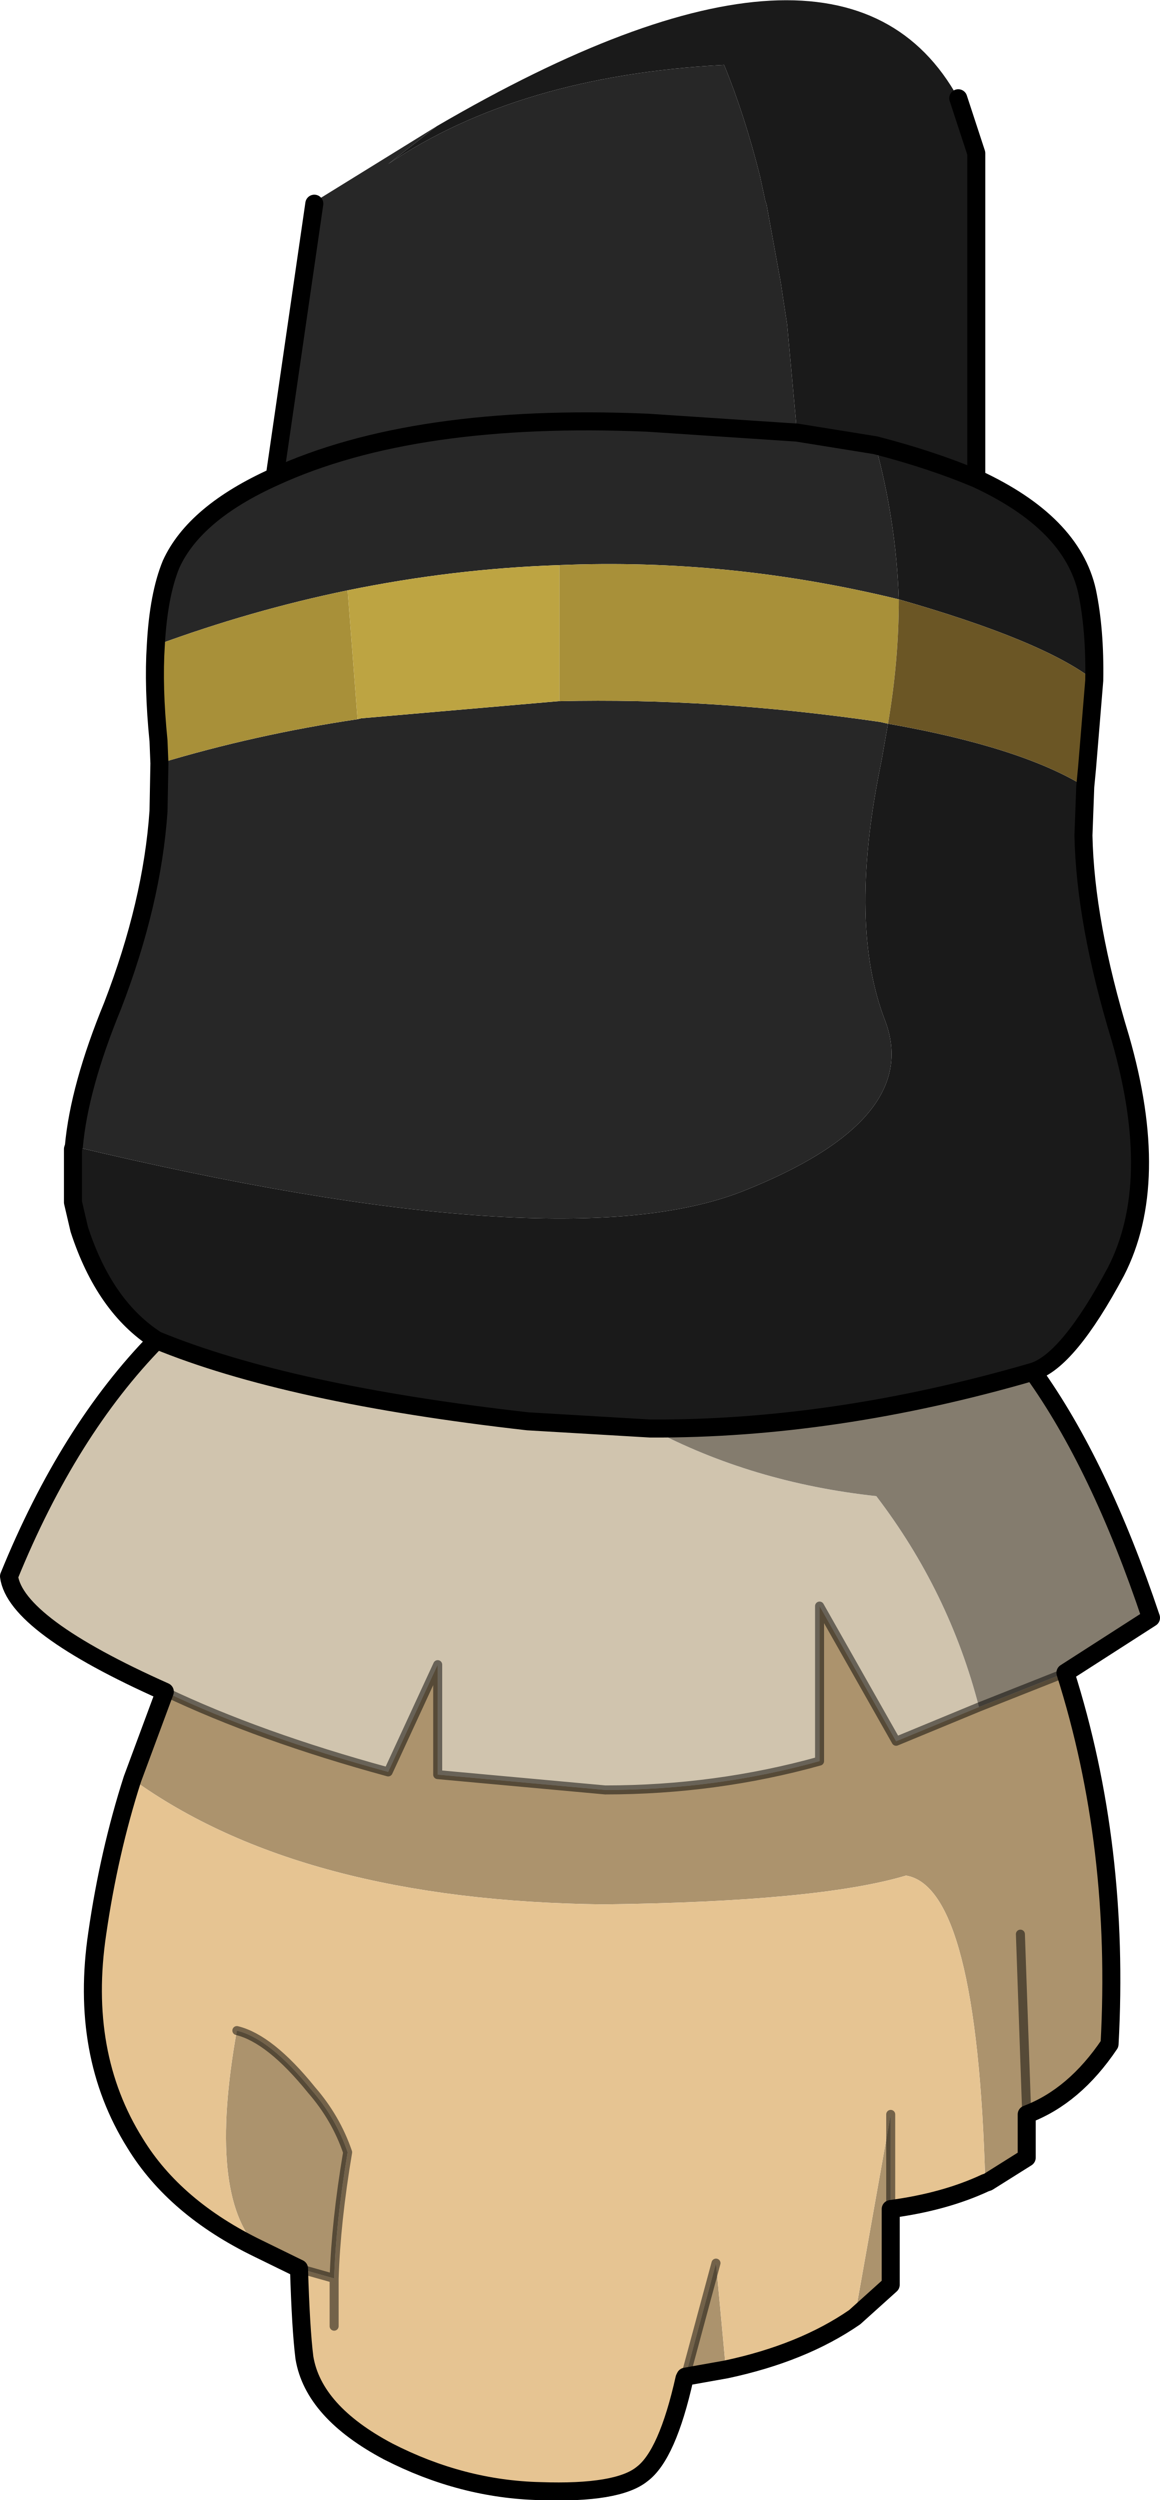
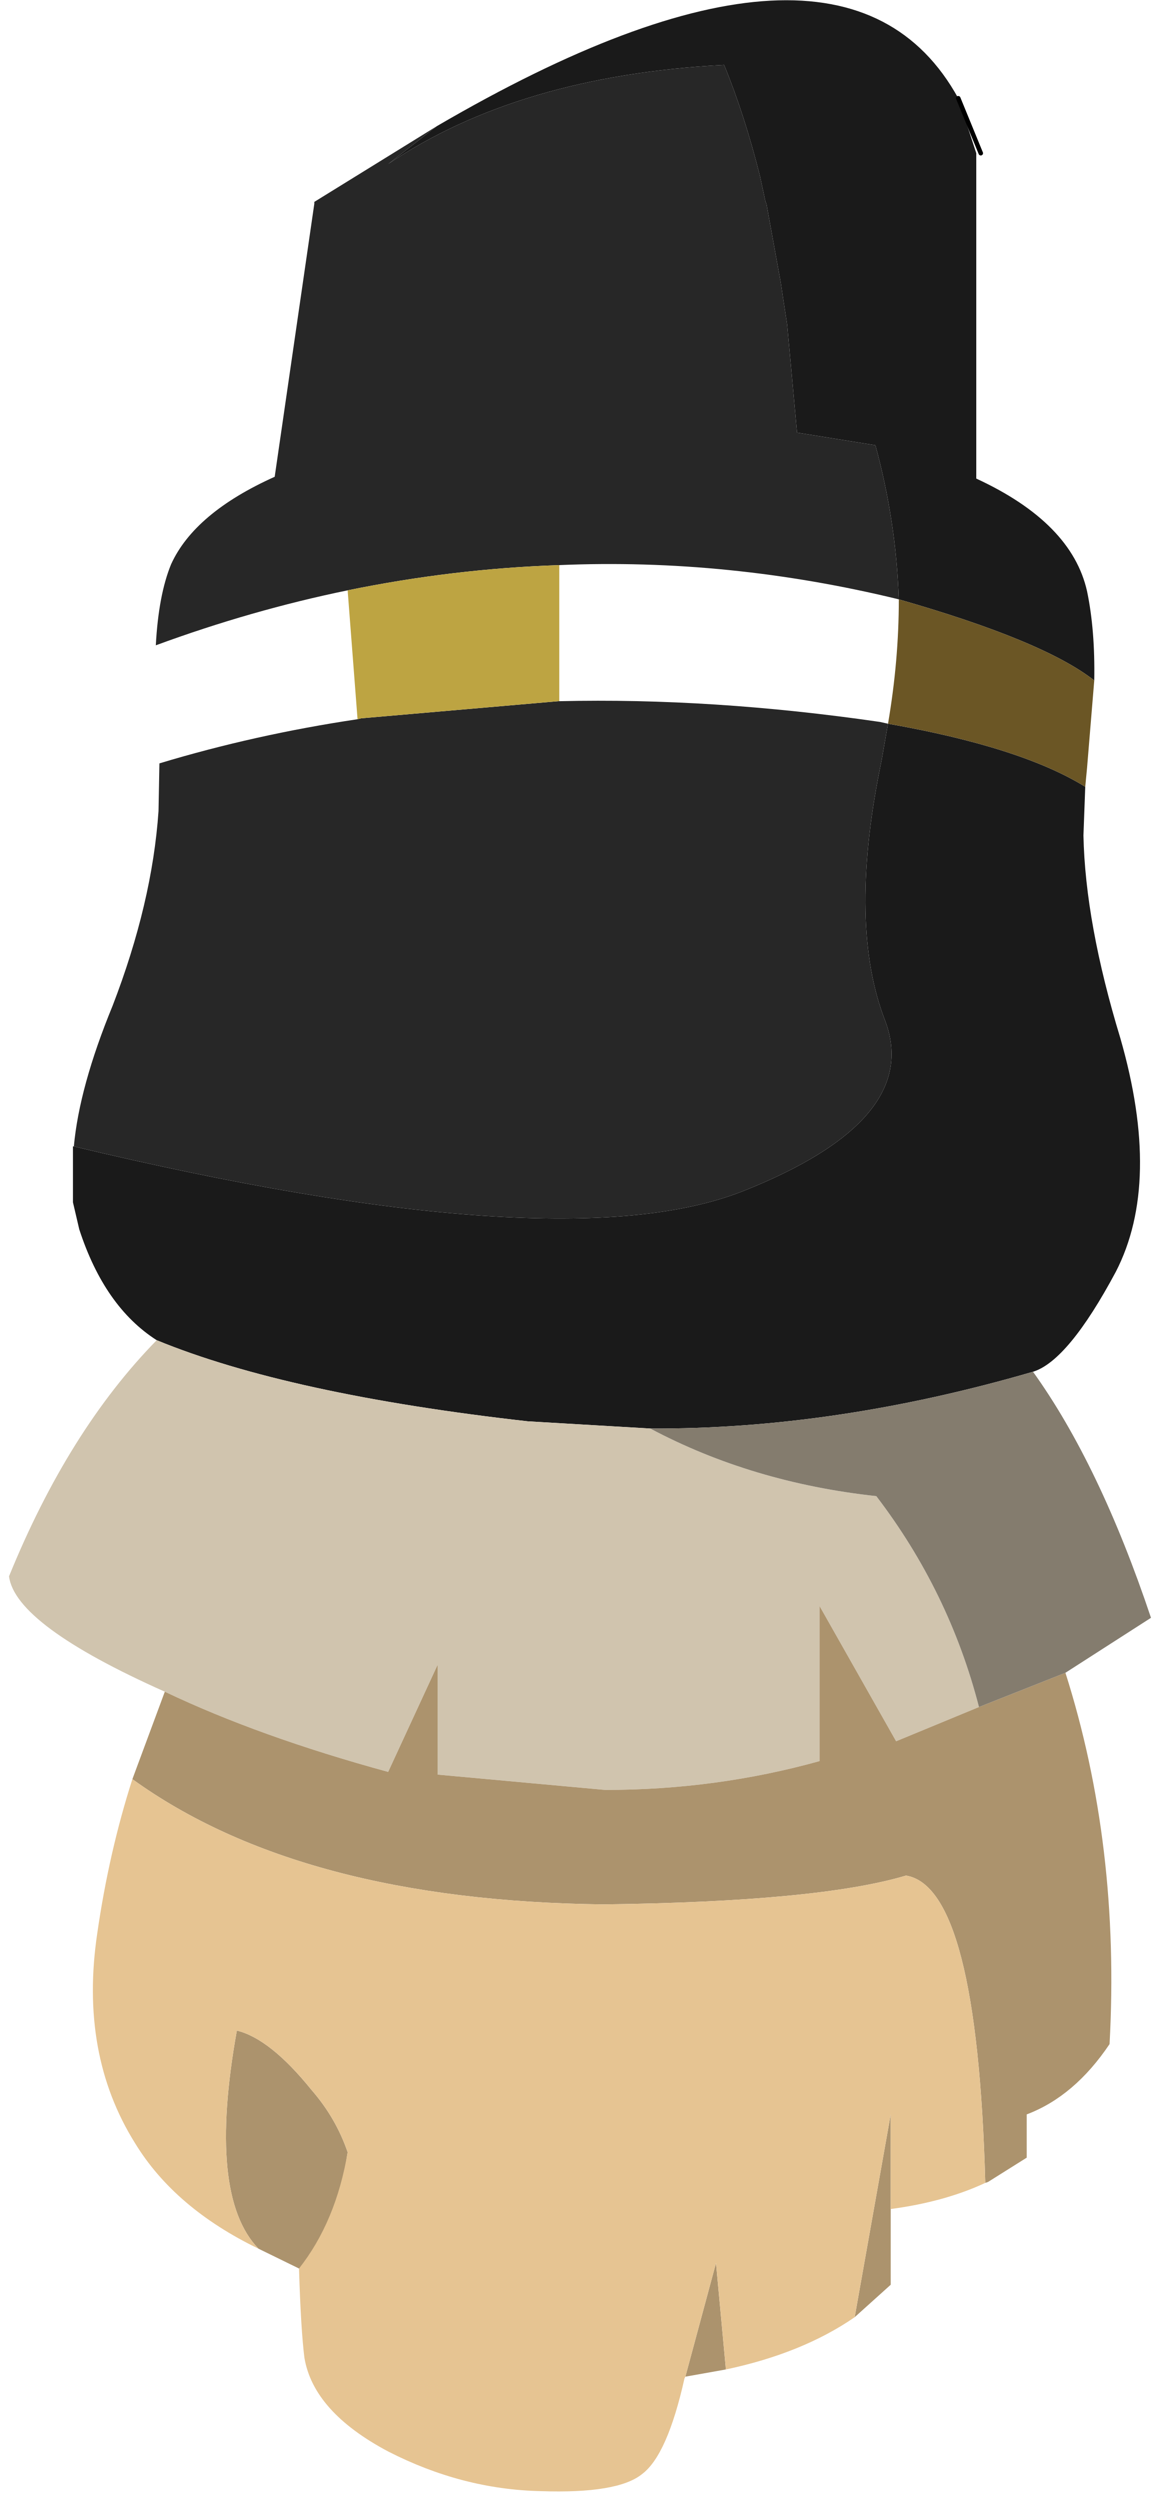
<svg xmlns="http://www.w3.org/2000/svg" height="138.7px" width="64.4px">
  <g transform="matrix(1.0, 0.0, 0.0, 1.0, 0.5, 0.0)">
    <path d="M52.7 5.45 L53.7 8.5 53.7 26.55 Q59.0 29.0 59.85 32.8 60.3 34.95 60.25 37.75 57.45 35.55 49.4 33.25 49.25 28.9 48.1 24.7 L43.75 24.0 43.2 18.0 43.0 16.7 42.85 15.7 42.05 11.3 42.0 11.2 41.7 9.8 Q40.85 6.4 39.7 3.6 28.3 4.2 21.05 9.1 L23.75 7.0 Q46.3 -6.15 52.7 5.45 M59.75 43.65 L59.65 46.35 Q59.75 51.2 61.7 57.6 64.0 65.6 61.45 70.55 58.8 75.5 56.85 76.1 45.85 79.3 35.6 79.25 L28.8 78.85 Q15.5 77.35 8.2 74.35 5.3 72.5 3.9 68.2 L3.55 66.7 3.55 63.75 3.55 63.6 3.6 63.6 Q30.6 70.05 40.7 66.1 50.7 62.15 48.65 56.65 46.6 51.4 48.35 42.65 L48.45 42.15 48.8 40.15 Q56.2 41.45 59.75 43.65 M53.7 26.55 Q51.2 25.5 48.1 24.7 51.2 25.5 53.7 26.55 M3.6 63.6 L3.55 63.75 3.6 63.6" fill="#1a1a1a" fill-rule="evenodd" stroke="none" />
    <path d="M3.6 63.6 Q3.9 60.3 5.75 55.8 7.95 50.1 8.3 45.0 L8.35 42.35 Q13.65 40.75 19.35 39.9 L19.55 39.85 30.5 38.9 30.55 38.9 Q39.05 38.7 48.35 40.05 L48.8 40.15 48.45 42.15 48.35 42.65 Q46.6 51.4 48.65 56.65 50.7 62.15 40.7 66.1 30.6 70.05 3.6 63.6 M8.15 35.8 Q8.3 33.0 9.0 31.3 10.3 28.45 14.75 26.45 L16.95 11.3 16.95 11.2 23.75 7.0 21.05 9.1 Q28.3 4.2 39.7 3.6 40.85 6.4 41.7 9.8 L42.0 11.2 42.05 11.3 42.85 15.7 43.0 16.7 43.2 18.0 43.75 24.0 48.1 24.7 Q49.25 28.9 49.4 33.25 39.95 30.95 30.55 31.35 24.65 31.55 18.8 32.75 13.45 33.85 8.15 35.8 M14.75 26.45 Q22.5 22.9 35.45 23.45 L43.75 24.0 35.45 23.45 Q22.5 22.9 14.75 26.45" fill="#272727" fill-rule="evenodd" stroke="none" />
-     <path d="M8.35 42.35 L8.3 41.1 Q8.0 38.1 8.15 35.8 13.45 33.85 18.8 32.75 L19.35 39.9 Q13.65 40.75 8.35 42.35 M48.8 40.15 L48.35 40.05 Q39.05 38.7 30.55 38.9 L30.55 31.35 Q39.95 30.95 49.4 33.25 49.4 36.65 48.8 40.15" fill="#a89039" fill-rule="evenodd" stroke="none" />
    <path d="M60.25 37.75 L59.85 42.6 59.75 43.65 Q56.2 41.45 48.8 40.15 49.4 36.65 49.4 33.25 57.45 35.55 60.25 37.75" fill="#6b5625" fill-rule="evenodd" stroke="none" />
    <path d="M30.55 31.35 L30.55 38.9 30.5 38.9 19.55 39.85 19.35 39.9 18.8 32.75 Q24.65 31.55 30.55 31.35" fill="#bda442" fill-rule="evenodd" stroke="none" />
    <path d="M8.65 93.85 Q0.35 90.15 0.0 87.45 3.3 79.35 8.2 74.35 15.5 77.35 28.8 78.85 L35.6 79.25 Q41.25 82.25 48.15 83.0 52.2 88.3 53.85 94.7 L49.25 96.6 45.0 89.1 45.0 97.7 Q39.25 99.3 33.1 99.3 L23.8 98.45 23.8 92.35 21.05 98.3 Q13.9 96.35 8.65 93.85" fill="#d0c4ae" fill-rule="evenodd" stroke="none" />
    <path d="M58.65 92.8 Q61.7 102.4 61.1 113.4 59.15 116.3 56.5 117.3 L56.5 119.7 54.35 121.05 54.2 121.1 Q53.75 104.7 49.8 104.05 44.95 105.5 33.0 105.65 16.2 105.45 6.85 98.7 L8.65 93.85 Q13.9 96.35 21.05 98.3 L23.8 92.35 23.8 98.45 33.1 99.3 Q39.25 99.3 45.0 97.7 L45.0 89.1 49.25 96.6 53.85 94.7 58.65 92.8 M48.95 122.55 L48.95 126.75 46.95 128.55 48.95 117.3 48.95 122.55 M39.8 131.45 L37.55 131.85 39.25 125.55 39.8 131.45 M16.1 125.85 L13.85 124.75 Q11.0 121.8 12.65 112.65 14.5 113.1 16.8 115.95 18.15 117.5 18.8 119.4 18.15 123.25 18.05 126.4 L16.1 125.85 M56.15 107.3 L56.5 117.3 56.15 107.3" fill="#ac936d" fill-rule="evenodd" stroke="none" />
    <path d="M56.85 76.1 Q60.55 81.25 63.4 89.75 L58.65 92.8 53.85 94.7 Q52.2 88.3 48.15 83.0 41.25 82.25 35.6 79.25 45.85 79.3 56.85 76.1" fill="#847c6e" fill-rule="evenodd" stroke="none" />
-     <path d="M54.2 121.1 Q51.95 122.15 48.95 122.55 L48.95 117.3 46.95 128.55 Q44.05 130.55 39.8 131.45 L39.25 125.55 37.55 131.85 37.5 131.95 Q36.55 136.2 35.15 137.25 33.8 138.35 29.5 138.2 25.15 138.1 21.05 136.0 16.9 133.8 16.4 130.8 16.2 129.2 16.1 125.85 L18.05 126.4 Q18.15 123.25 18.8 119.4 18.15 117.5 16.8 115.95 14.5 113.1 12.65 112.65 11.0 121.8 13.85 124.75 9.2 122.5 7.0 118.9 3.9 113.95 4.9 107.25 5.55 102.75 6.85 98.7 16.2 105.45 33.0 105.65 44.95 105.5 49.8 104.05 53.75 104.7 54.2 121.1 M18.05 129.05 L18.05 126.4 18.05 129.05" fill="#e6c492" fill-rule="evenodd" stroke="none" />
-     <path d="M52.7 5.45 L53.7 8.5 53.7 26.55 Q59.0 29.0 59.85 32.8 60.3 34.95 60.25 37.75 L59.85 42.6 59.75 43.65 59.65 46.35 Q59.75 51.2 61.7 57.6 64.0 65.6 61.45 70.55 58.8 75.5 56.85 76.1 60.55 81.25 63.4 89.75 L58.65 92.8 Q61.7 102.4 61.1 113.4 59.15 116.3 56.5 117.3 L56.5 119.7 54.35 121.05 54.2 121.1 Q51.95 122.15 48.95 122.55 L48.95 126.75 46.95 128.55 Q44.05 130.55 39.8 131.45 L37.55 131.85 37.5 131.95 Q36.55 136.2 35.15 137.25 33.8 138.35 29.5 138.2 25.15 138.1 21.05 136.0 16.9 133.8 16.4 130.8 16.2 129.2 16.1 125.85 L13.85 124.75 Q9.2 122.5 7.0 118.9 3.9 113.95 4.9 107.25 5.55 102.75 6.85 98.7 L8.65 93.85 Q0.35 90.15 0.0 87.45 3.3 79.35 8.2 74.35 5.3 72.5 3.9 68.2 L3.55 66.7 3.55 63.75 3.6 63.6 Q3.9 60.3 5.75 55.8 7.95 50.1 8.3 45.0 L8.35 42.35 8.3 41.1 Q8.0 38.1 8.15 35.8 8.3 33.0 9.0 31.3 10.3 28.45 14.75 26.45 L16.95 11.3 M48.1 24.7 L43.75 24.0 35.45 23.45 Q22.5 22.9 14.75 26.45 M48.1 24.7 Q51.2 25.5 53.7 26.55 M8.2 74.35 Q15.5 77.35 28.8 78.85 L35.6 79.25 Q45.85 79.3 56.85 76.1" fill="none" stroke="#000000" stroke-linecap="round" stroke-linejoin="round" stroke-width="1.0" />
+     <path d="M54.2 121.1 Q51.95 122.15 48.95 122.55 L48.95 117.3 46.95 128.55 Q44.05 130.55 39.8 131.45 L39.25 125.55 37.55 131.85 37.5 131.95 Q36.55 136.2 35.15 137.25 33.8 138.35 29.5 138.2 25.15 138.1 21.05 136.0 16.9 133.8 16.4 130.8 16.2 129.2 16.1 125.85 Q18.15 123.25 18.8 119.4 18.15 117.5 16.8 115.95 14.5 113.1 12.65 112.65 11.0 121.8 13.85 124.75 9.2 122.5 7.0 118.9 3.9 113.95 4.9 107.25 5.55 102.75 6.85 98.7 16.2 105.45 33.0 105.65 44.95 105.5 49.8 104.05 53.75 104.7 54.2 121.1 M18.05 129.05 L18.05 126.4 18.05 129.05" fill="#e6c492" fill-rule="evenodd" stroke="none" />
    <path d="M52.7 5.45 L53.95 8.5" fill="none" stroke="#000000" stroke-linecap="round" stroke-linejoin="round" stroke-width="0.25" />
-     <path d="M53.85 94.7 L49.25 96.6 45.0 89.1 45.0 97.7 Q39.25 99.3 33.1 99.3 L23.8 98.45 23.8 92.35 21.05 98.3 Q13.9 96.35 8.65 93.85 M53.85 94.7 L58.65 92.8 M48.95 122.55 L48.95 117.3 M56.5 117.3 L56.15 107.3 M12.65 112.65 Q14.5 113.1 16.8 115.95 18.15 117.5 18.8 119.4 18.15 123.25 18.05 126.4 L18.05 129.05 M16.1 125.85 L18.05 126.4 M39.25 125.55 L37.55 131.85" fill="none" stroke="#000000" stroke-linecap="round" stroke-linejoin="round" stroke-opacity="0.498" stroke-width="0.5" />
  </g>
</svg>